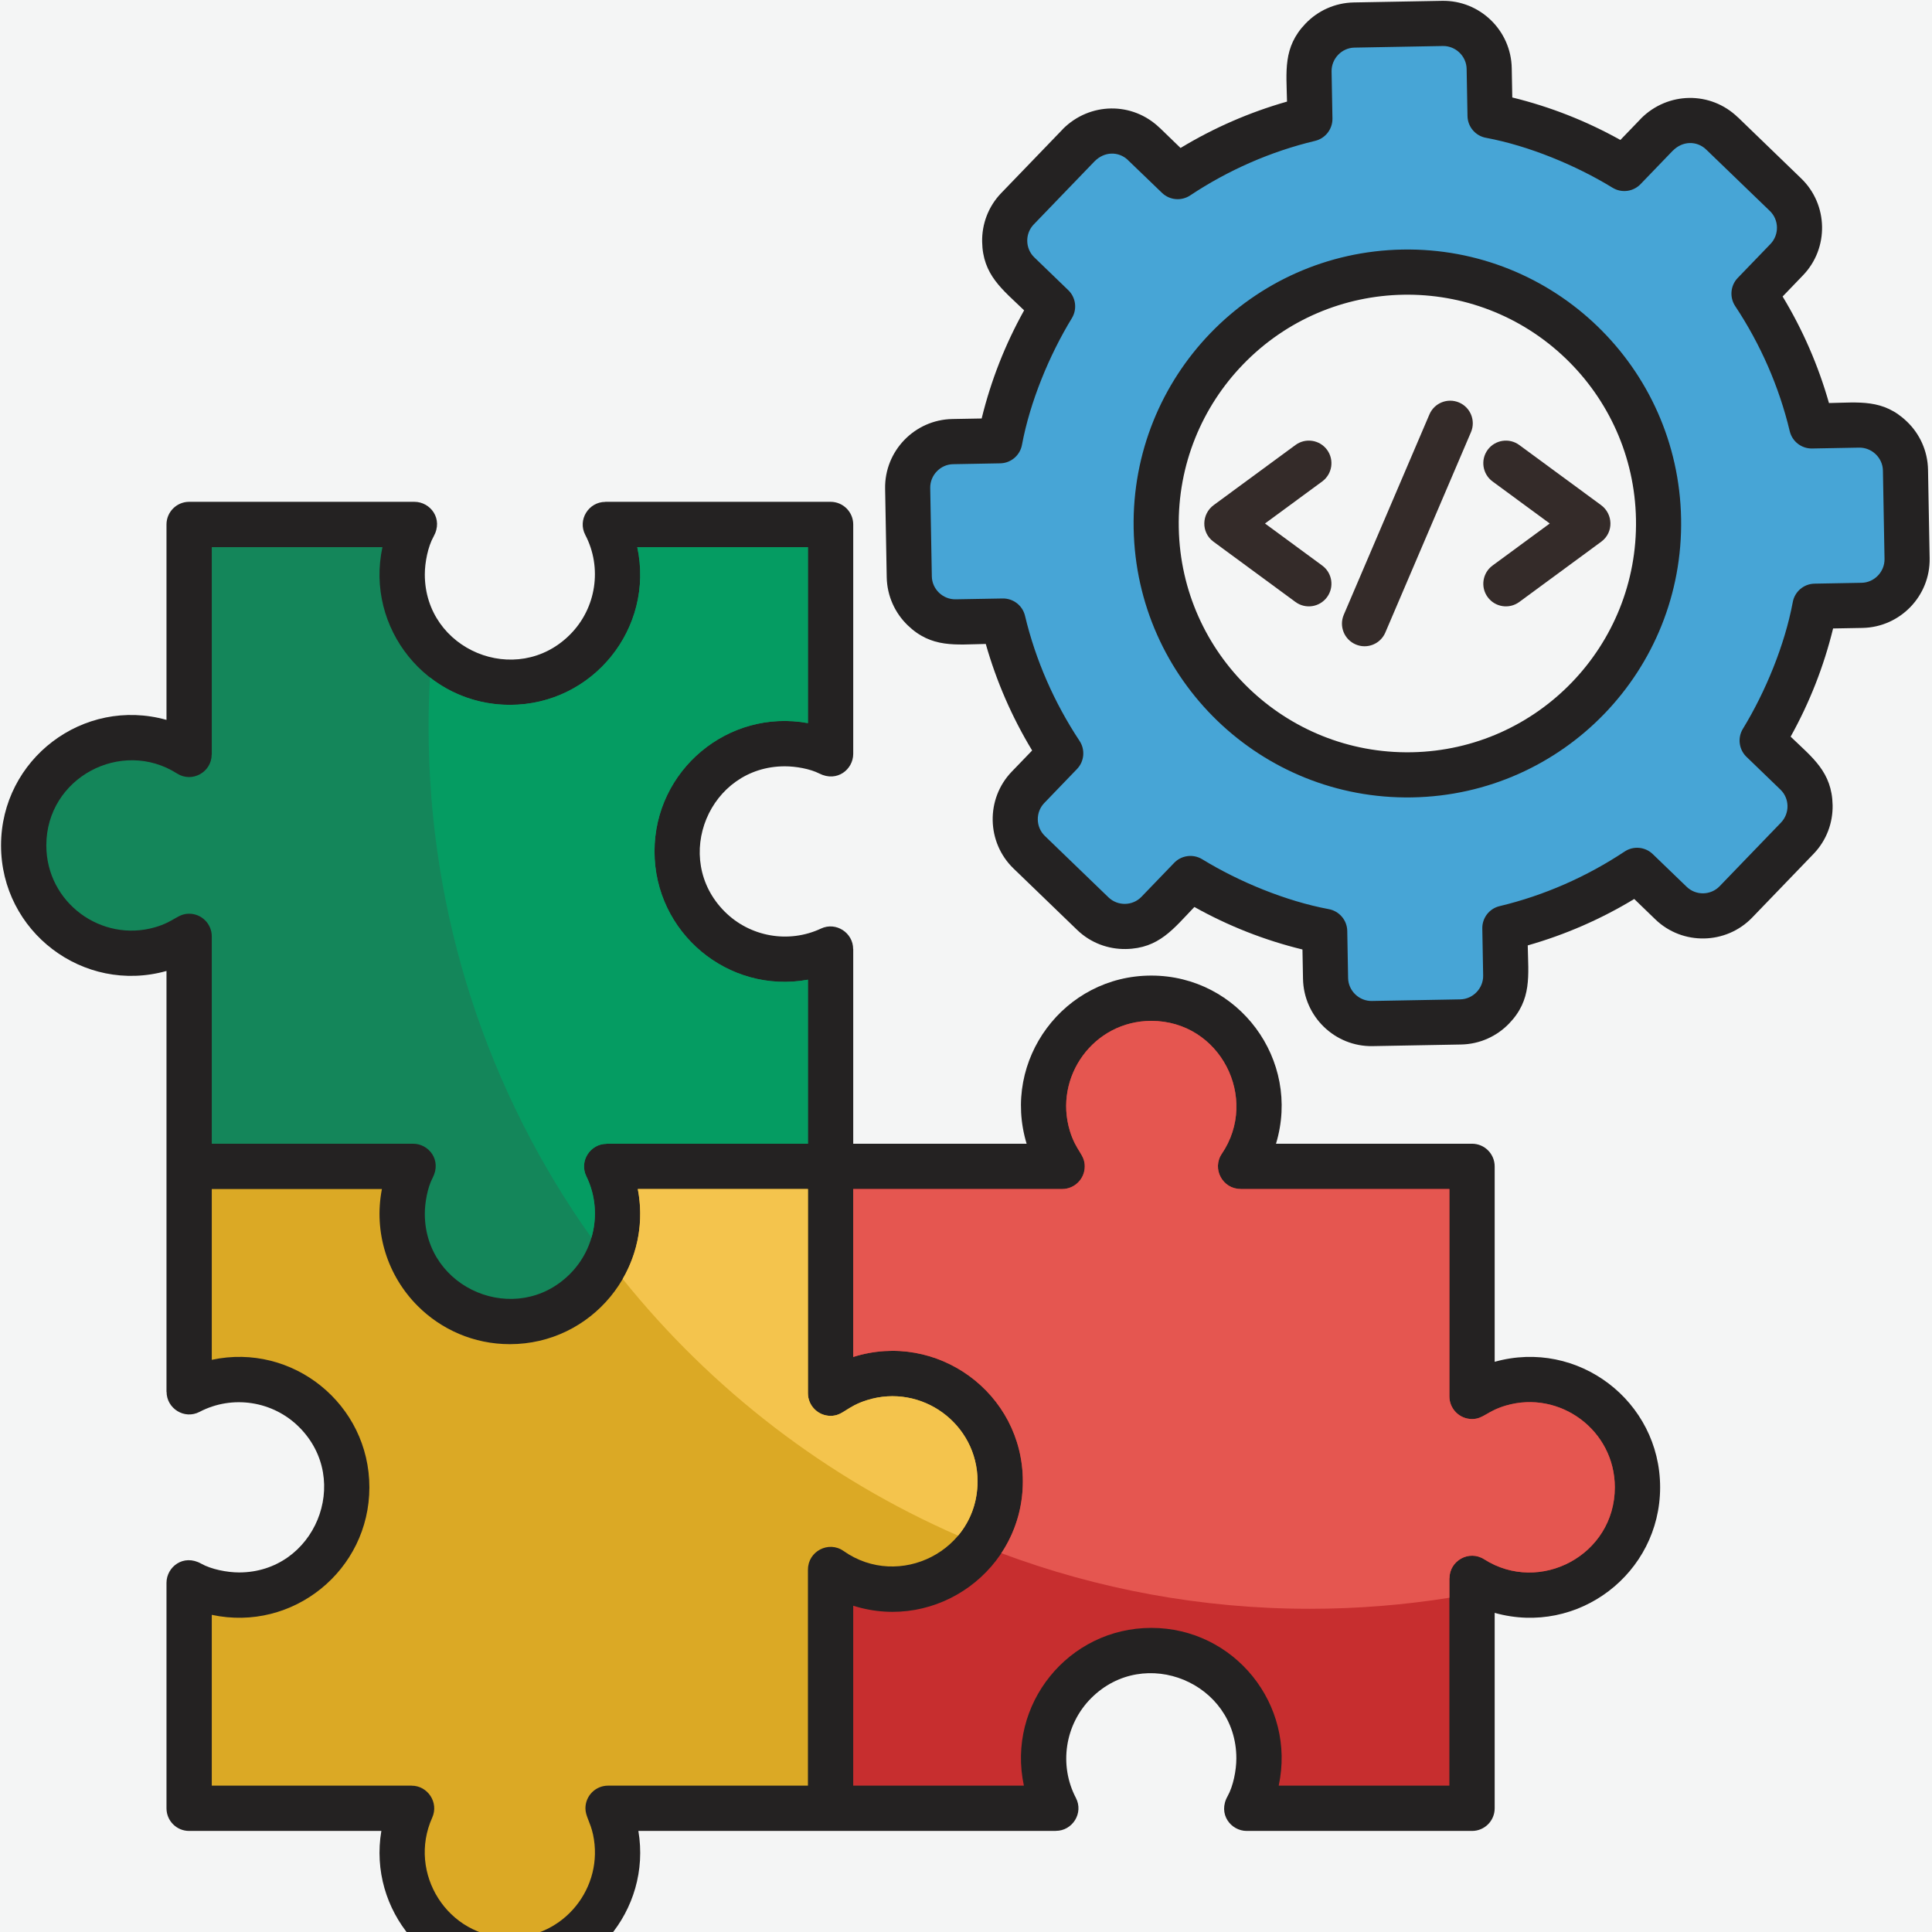
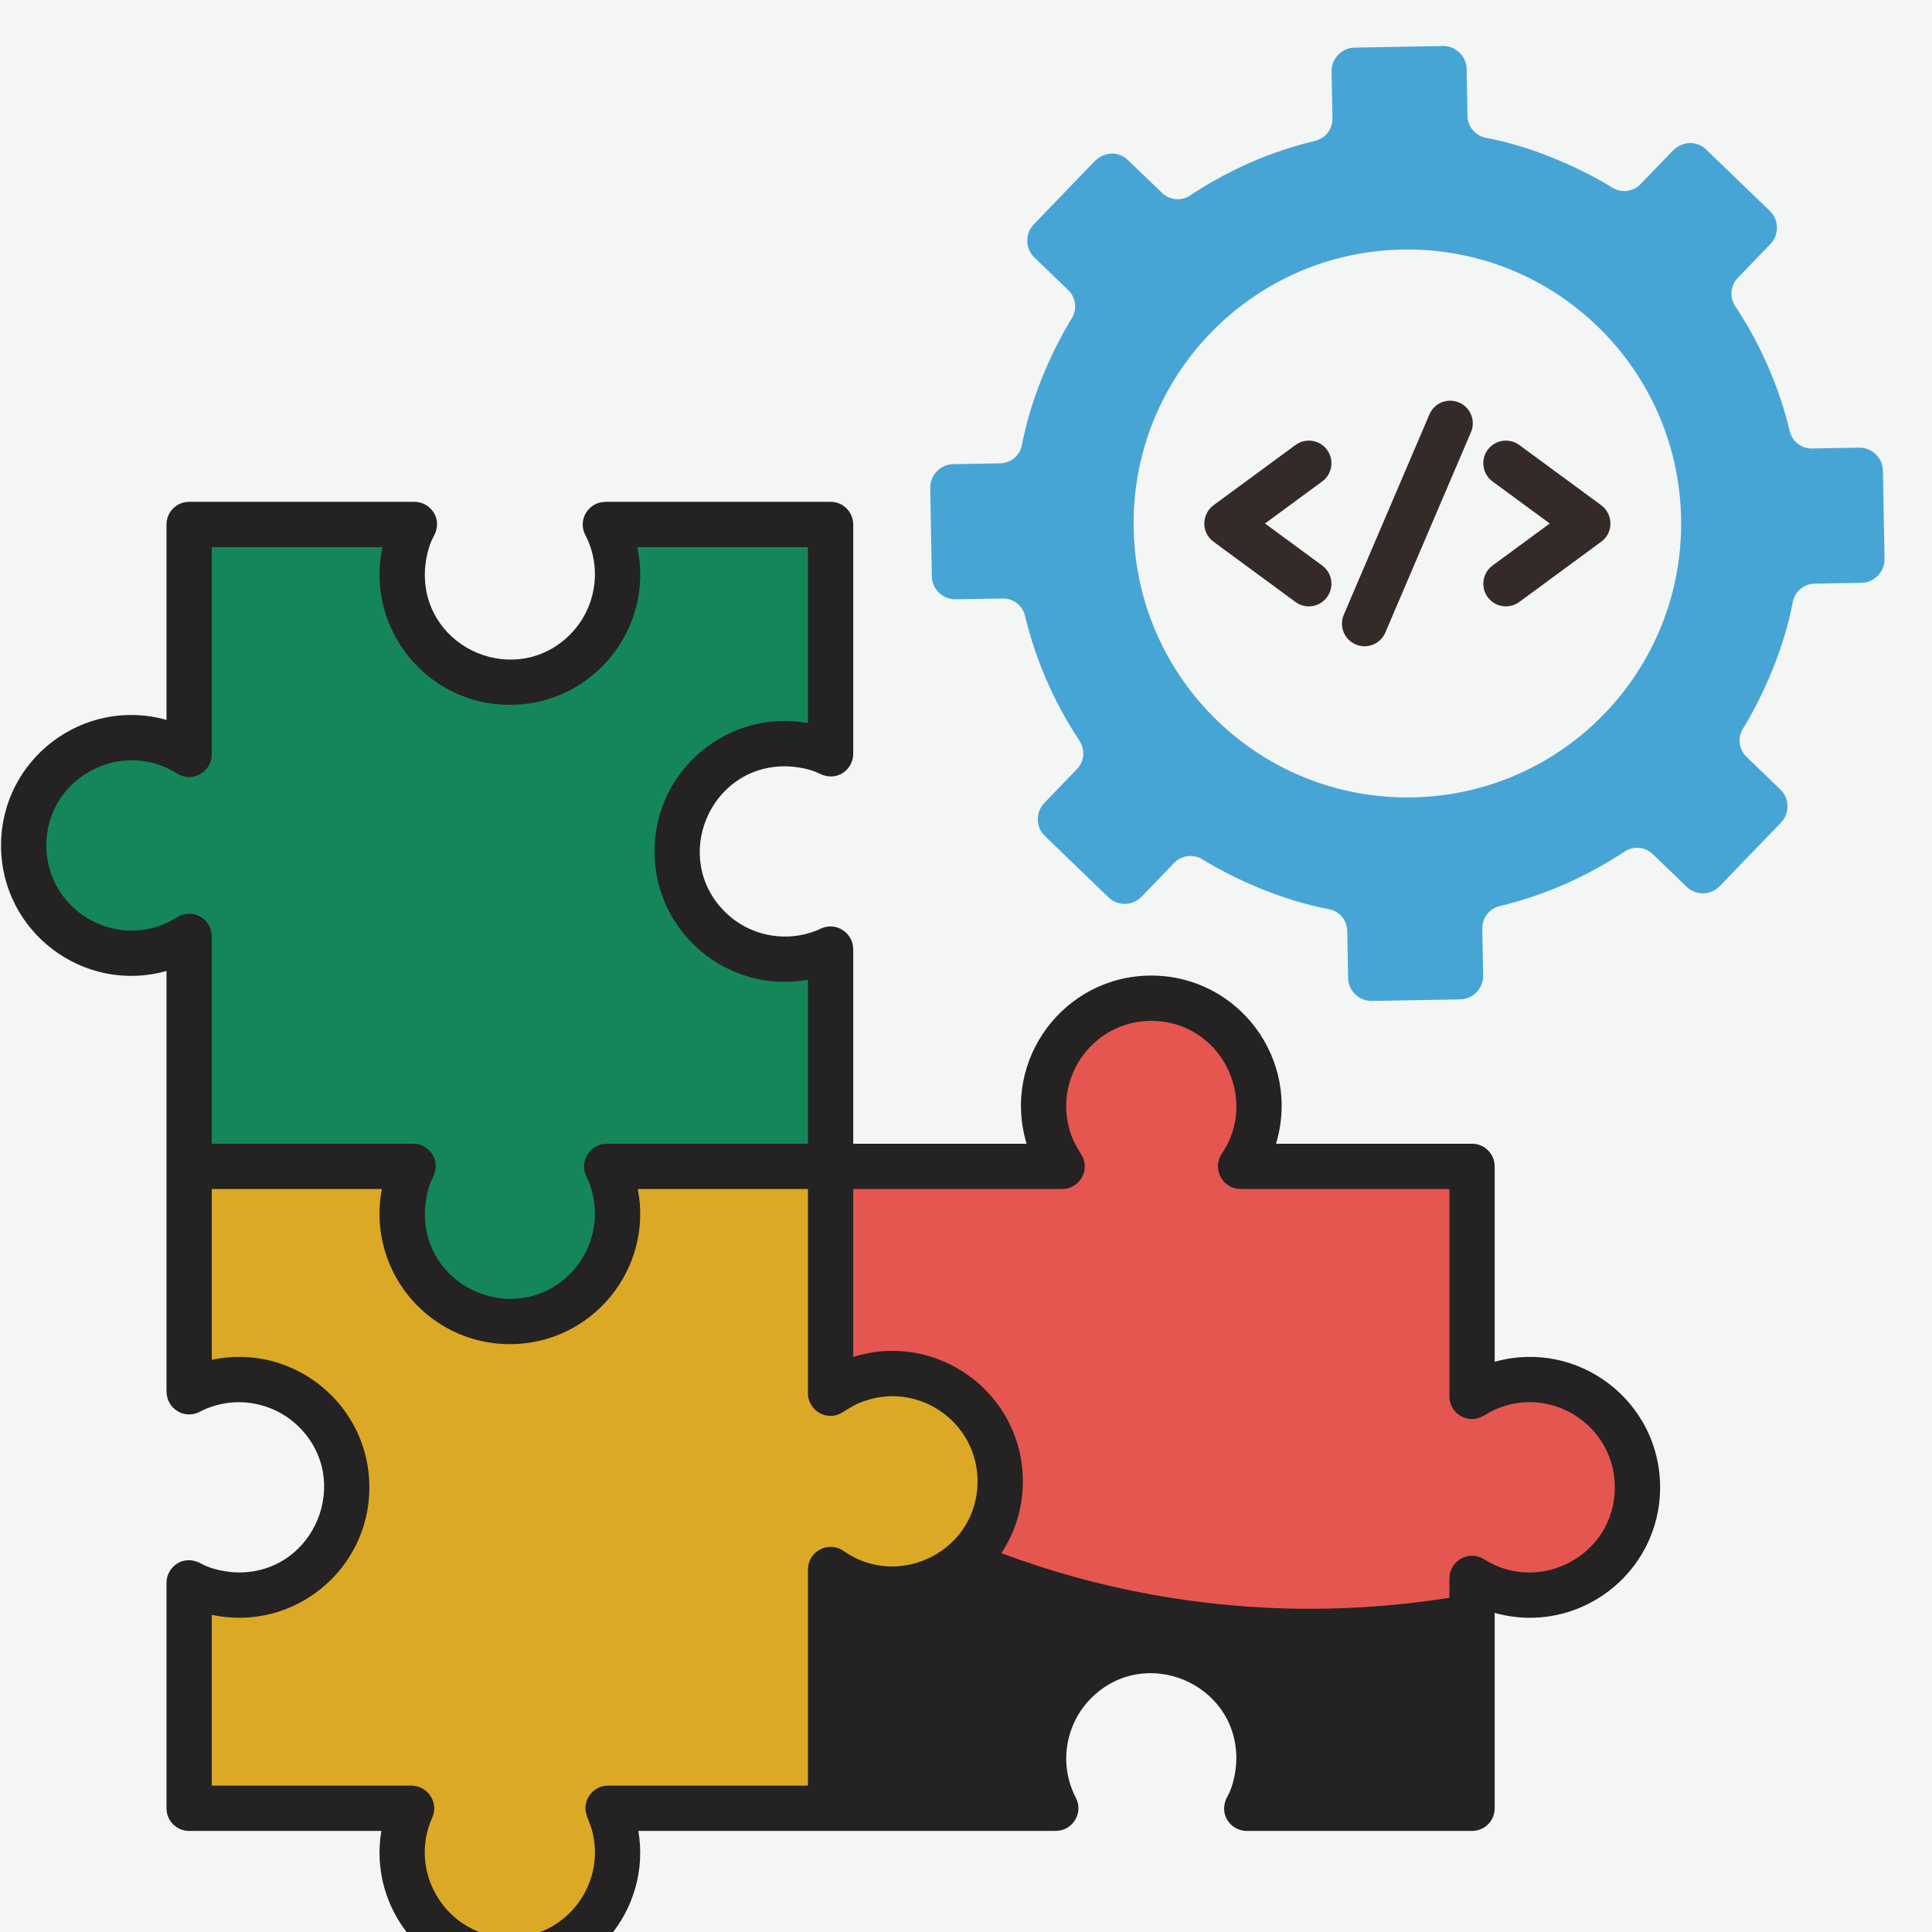
<svg xmlns="http://www.w3.org/2000/svg" width="1024" zoomAndPan="magnify" viewBox="0 0 768 768" height="1024" preserveAspectRatio="xMidYMid meet" version="1.0">
  <defs>
    <clipPath id="aa930c648c">
-       <path d="M 351 0 L 767.82 0 L 767.82 416 L 351 416 Z M 351 0 " clip-rule="nonzero" />
+       <path d="M 351 0 L 767.82 0 L 351 416 Z M 351 0 " clip-rule="nonzero" />
    </clipPath>
  </defs>
  <rect x="-76.8" width="921.6" fill="#ffffff" y="-76.8" height="921.6" fill-opacity="1" />
  <rect x="-76.8" width="921.6" fill="#f4f5f5" y="-76.8" height="921.6" fill-opacity="1" />
  <path fill="#242222" d="M 339.168 454.648 L 408.098 454.648 C 398.02 421.328 422.977 387.809 457.664 387.809 C 492.348 387.809 517.309 421.328 507.23 454.648 L 585.156 454.648 C 590.129 454.648 594.156 458.688 594.156 463.66 L 594.156 541.336 C 627.223 532.062 659.926 556.965 659.926 591.238 C 659.926 625.512 627.227 650.414 594.156 641.141 L 594.156 718.832 C 594.156 723.805 590.129 727.828 585.156 727.828 L 495.598 727.828 C 489.305 727.828 483.992 721.113 487.988 714.008 C 490.223 710.035 491.469 703.746 491.469 698.969 C 491.469 668.914 454.992 653.797 433.758 675.039 C 423.305 685.512 420.863 701.645 427.676 714.68 C 430.836 720.719 426.316 727.797 419.727 727.797 L 419.727 727.828 L 253.766 727.828 C 259.074 759.395 234.707 788.25 202.676 788.25 C 170.645 788.25 146.285 759.41 151.59 727.828 L 75.184 727.828 C 70.211 727.828 66.184 723.805 66.184 718.832 L 66.184 629.207 C 66.184 622.902 72.891 617.586 79.996 621.59 C 83.965 623.82 90.25 625.07 95.031 625.07 C 125.062 625.07 140.172 588.562 118.938 567.324 C 108.48 556.852 92.355 554.422 79.332 561.234 C 73.293 564.402 66.211 559.871 66.219 553.273 L 66.184 553.273 L 66.184 385.973 C 33.109 395.246 0.414 370.344 0.414 336.07 C 0.414 301.797 33.109 276.895 66.184 286.168 L 66.184 208.492 C 66.184 203.52 70.211 199.48 75.184 199.48 L 164.742 199.48 C 171.035 199.48 176.344 206.195 172.352 213.301 C 170.117 217.273 168.871 223.562 168.871 228.355 C 168.871 258.395 205.344 273.527 226.578 252.27 C 237.035 241.816 239.477 225.68 232.664 212.645 C 229.504 206.605 234.023 199.512 240.609 199.512 L 240.609 199.48 L 330.172 199.48 C 335.141 199.48 339.172 203.52 339.172 208.492 L 339.172 299.66 C 339.172 305.832 332.773 311.07 325.703 307.492 C 321.996 305.605 316.34 304.617 311.984 304.617 C 281.953 304.617 266.84 341.125 288.078 362.383 C 298.129 372.43 313.508 375.152 326.371 369.113 C 332.352 366.305 339.141 370.836 339.137 377.238 L 339.172 377.238 L 339.172 454.652 Z M 339.168 454.648 " fill-opacity="1" fill-rule="evenodd" />
  <g clip-path="url(#aa930c648c)">
-     <path fill="#242222" d="M 622.539 142.633 C 586.41 107.77 528.883 108.785 494.035 144.965 C 477.883 161.723 468.121 184.656 468.578 209.77 L 468.613 209.918 L 468.582 209.918 C 469.074 234.953 479.652 257.426 496.367 273.559 C 513.117 289.711 536.031 299.496 561.133 299.035 L 561.273 299.004 L 561.273 299.035 C 611.387 298.035 651.242 256.57 650.328 206.406 C 649.871 181.324 639.285 158.789 622.539 142.633 Z M 538.129 0.973 L 573.258 0.332 C 588.254 0.07 600.672 12.07 600.941 27.09 L 601.156 38.746 C 616.285 42.453 630.621 48.102 644.125 55.637 L 652.336 47.117 L 652.32 47.102 C 663.008 36.414 679.969 36.152 690.832 46.641 L 690.848 46.625 L 716 70.934 C 726.777 81.324 727.117 98.66 716.715 109.445 L 708.617 117.863 C 716.602 131.062 722.797 145.262 727.047 160.215 C 739.02 160.004 748.613 158.492 758.09 167.637 C 763.109 172.461 766.289 179.242 766.422 186.758 L 767.062 221.902 C 767.34 236.922 755.336 249.332 740.324 249.613 L 728.684 249.824 C 724.977 264.961 719.328 279.309 711.805 292.832 C 720.441 301.156 728.254 306.852 728.492 320.066 C 728.621 327.043 726.102 334.051 720.91 339.434 L 696.523 364.746 C 686.137 375.531 668.812 375.875 658.027 365.469 L 649.629 357.359 C 636.438 365.355 622.246 371.559 607.301 375.812 C 607.516 387.793 609.023 397.398 599.891 406.867 C 595.055 411.891 588.293 415.074 580.773 415.207 L 545.648 415.848 C 530.652 416.125 518.238 404.109 517.965 389.09 L 517.75 377.438 C 502.621 373.742 488.289 368.078 474.781 360.543 C 466.453 369.195 460.762 377.008 447.562 377.254 C 440.598 377.371 433.582 374.859 428.199 369.672 L 402.906 345.262 C 392.133 334.871 391.793 317.539 402.191 306.734 L 410.293 298.332 C 402.305 285.133 396.109 270.934 391.859 255.98 C 379.887 256.195 370.293 257.703 360.824 248.562 C 355.805 243.719 352.625 236.957 352.484 229.438 L 351.848 194.277 C 351.57 179.273 363.574 166.848 378.582 166.566 L 390.227 166.355 C 393.93 151.219 399.582 136.875 407.105 123.363 C 398.469 115.023 390.656 109.328 390.418 96.113 C 390.289 89.156 392.809 82.129 398 76.746 L 422.508 51.32 L 422.492 51.301 C 433.184 40.598 450.145 40.336 461.004 50.844 L 461.02 50.824 L 469.281 58.82 C 482.473 50.844 496.664 44.637 511.609 40.387 C 511.391 28.402 509.883 18.801 519.016 9.328 C 523.852 4.305 530.613 1.121 538.133 0.973 Z M 538.129 0.973 " fill-opacity="1" fill-rule="evenodd" />
-   </g>
+     </g>
  <path fill="#47a5d6" d="M 557.492 99.199 C 617.598 98.117 667.168 145.965 668.262 206.125 C 668.809 236.199 657.129 263.629 637.809 283.688 C 618.477 303.746 591.484 316.438 561.414 316.977 L 561.273 317.012 L 561.273 316.977 C 531.289 317.488 503.926 305.816 483.918 286.512 C 463.867 267.156 451.191 240.156 450.645 210.051 L 450.609 209.918 L 450.641 209.918 C 449.625 149.824 497.426 100.301 557.488 99.199 Z M 573.539 18.289 L 538.41 18.93 C 533.348 19.012 529.234 23.328 529.324 28.402 L 529.668 47.133 C 529.73 51.234 526.945 54.992 522.777 55.996 C 505.074 60.23 488.207 67.648 473.09 77.695 C 469.66 79.961 464.996 79.648 461.906 76.66 L 448.293 63.562 L 448.305 63.547 C 444.621 60.133 439.07 60.18 435.219 64.023 L 435.203 64.023 L 410.938 89.203 C 407.402 92.863 407.488 98.773 411.16 102.316 L 424.477 115.172 C 427.586 118.012 428.355 122.738 426.082 126.48 C 417.102 141.172 409.449 159.754 406.27 176.727 C 405.555 180.898 401.957 184.113 397.574 184.18 L 378.863 184.523 C 373.797 184.605 369.684 188.926 369.777 193.996 L 370.418 229.141 C 370.508 234.215 374.824 238.332 379.887 238.234 L 398.598 237.906 C 402.711 237.84 406.469 240.633 407.461 244.801 C 411.691 262.512 419.117 279.387 429.141 294.523 C 431.41 297.953 431.094 302.613 428.121 305.699 L 415.129 319.195 C 411.594 322.855 411.68 328.762 415.352 332.309 L 440.645 356.719 C 444.309 360.246 450.211 360.164 453.754 356.488 L 466.59 343.16 C 469.43 340.059 474.164 339.285 477.895 341.566 C 492.578 350.547 511.148 358.195 528.109 361.379 C 532.281 362.102 535.484 365.699 535.555 370.082 L 535.895 388.809 C 535.988 393.883 540.301 398.004 545.363 397.902 L 580.492 397.262 C 585.555 397.164 589.672 392.848 589.578 387.793 L 589.238 369.062 C 589.172 364.941 591.961 361.184 596.129 360.199 C 613.832 355.965 630.695 348.527 645.816 338.496 C 649.246 336.215 653.91 336.543 656.996 339.516 L 670.477 352.516 C 674.137 356.062 680.043 355.965 683.582 352.285 L 707.969 326.992 C 711.5 323.312 711.418 317.406 707.746 313.875 L 694.43 301.023 C 691.32 298.184 690.551 293.438 692.828 289.711 C 701.805 275.004 709.457 256.438 712.637 239.449 C 713.348 235.281 716.949 232.078 721.332 232.012 L 740.043 231.668 C 745.105 231.57 749.223 227.254 749.129 222.18 L 748.488 187.035 C 748.395 181.965 744.082 177.859 739.02 177.941 L 720.309 178.285 C 716.191 178.352 712.438 175.562 711.449 171.395 C 707.215 153.68 699.789 136.789 689.762 121.672 C 687.492 118.242 687.812 113.562 690.781 110.477 L 703.777 97 C 707.309 93.324 707.227 87.414 703.551 83.867 L 678.711 59.902 C 678.508 59.738 678.312 59.559 678.117 59.359 L 678.133 59.344 C 674.449 55.93 668.898 55.98 665.047 59.836 L 665.031 59.82 L 652.316 73.016 C 649.477 76.137 644.742 76.906 641.012 74.625 C 626.328 65.648 607.754 57.98 590.793 54.797 C 586.625 54.09 583.418 50.48 583.352 46.098 L 583.008 27.367 C 582.918 22.312 578.605 18.191 573.539 18.289 Z M 573.539 18.289 " fill-opacity="1" fill-rule="evenodd" />
  <path fill="#14865a" d="M 84.184 454.648 L 164.219 454.648 C 170.406 454.648 175.707 461.148 171.949 468.273 C 169.973 472.016 168.871 478.039 168.871 482.488 C 168.871 512.543 205.344 527.664 226.582 506.406 C 236.781 496.195 239.391 480.484 233.082 467.602 C 230.137 461.574 234.645 454.684 241.137 454.684 L 241.137 454.648 L 321.168 454.648 L 321.168 389.449 C 289.441 395.227 260.176 370.75 260.176 338.445 C 260.176 306.141 289.441 281.668 321.168 287.445 L 321.168 217.5 L 253.324 217.5 C 260.238 249.738 235.645 280.191 202.676 280.191 C 169.703 280.191 145.113 249.738 152.027 217.5 L 84.184 217.5 L 84.184 299.906 L 84.148 299.906 C 84.152 306.914 76.375 311.312 70.367 307.473 C 48.297 293.422 18.414 309.082 18.414 336.066 C 18.414 358.816 40.32 374.805 61.691 368.586 C 69.305 366.367 70.637 363.219 75.184 363.219 C 80.152 363.219 84.184 367.254 84.184 372.23 Z M 84.184 454.648 " fill-opacity="1" fill-rule="evenodd" />
-   <path fill="#059c62" d="M 235.102 492.016 C 237.438 484.055 236.863 475.32 233.082 467.602 C 230.137 461.574 234.645 454.684 241.137 454.684 L 241.137 454.648 L 321.168 454.648 L 321.168 389.449 C 289.441 395.227 260.176 370.75 260.176 338.445 C 260.176 306.141 289.441 281.668 321.168 287.445 L 321.168 217.5 L 253.324 217.5 C 260.238 249.738 235.645 280.191 202.676 280.191 C 190.582 280.191 179.621 276.09 170.922 269.312 C 170.566 275.809 170.367 282.344 170.367 288.93 C 170.367 364.621 194.34 434.711 235.102 492.012 Z M 235.102 492.016 " fill-opacity="1" fill-rule="evenodd" />
-   <path fill="#c72e2f" d="M 576.152 472.656 L 493.121 472.656 L 493.121 472.625 C 486.016 472.641 481.641 464.613 485.703 458.621 C 500.645 436.559 485.043 405.812 457.66 405.812 C 434.719 405.812 418.727 428.121 425.305 449.609 C 427.773 457.688 431.203 458.816 431.203 463.66 C 431.203 468.633 427.172 472.656 422.203 472.656 L 339.168 472.656 L 339.168 539.418 C 372.414 528.91 406.598 553.73 406.598 588.855 C 406.598 623.984 372.414 648.82 339.168 638.297 L 339.168 709.82 L 407.012 709.82 C 400.098 677.578 424.684 647.113 457.664 647.113 C 490.645 647.113 515.223 677.562 508.309 709.82 L 576.152 709.82 L 576.152 627.398 L 576.191 627.398 C 576.184 620.406 583.961 616.008 589.973 619.832 C 612.043 633.898 641.918 618.223 641.918 591.238 C 641.918 568.5 620.016 552.496 598.645 558.719 C 591.035 560.934 589.703 564.086 585.156 564.086 C 580.184 564.086 576.152 560.047 576.152 555.074 Z M 576.152 472.656 " fill-opacity="1" fill-rule="evenodd" />
  <path fill="#e55650" d="M 576.156 472.656 L 493.125 472.656 L 493.125 472.625 C 486.02 472.641 481.645 464.613 485.703 458.621 C 500.645 436.559 485.043 405.812 457.664 405.812 C 434.719 405.812 418.73 428.121 425.305 449.609 C 427.777 457.688 431.207 458.816 431.207 463.66 C 431.207 468.633 427.176 472.656 422.203 472.656 L 339.168 472.656 L 339.168 539.418 C 372.414 528.91 406.598 553.73 406.598 588.859 C 406.598 599.57 403.414 609.324 398.051 617.41 C 436.227 631.691 477.555 639.52 520.707 639.52 C 539.578 639.52 558.094 638.008 576.152 635.133 L 576.152 627.402 L 576.191 627.402 C 576.184 620.41 583.961 616.012 589.973 619.836 C 612.043 633.902 641.918 618.227 641.918 591.238 C 641.918 568.504 620.016 552.5 598.645 558.723 C 591.035 560.938 589.703 564.09 585.156 564.09 C 580.184 564.09 576.152 560.051 576.152 555.078 L 576.152 472.656 Z M 576.156 472.656 " fill-opacity="1" fill-rule="evenodd" />
  <path fill="#dba925" d="M 321.168 472.656 L 253.535 472.656 C 259.715 504.582 235.242 534.328 202.672 534.328 C 188.371 534.328 175.418 528.531 166.043 519.145 C 154.098 507.195 148.473 489.941 151.816 472.656 L 84.184 472.656 L 84.184 540.547 C 116.406 533.637 146.836 558.246 146.836 591.238 C 146.836 624.234 116.402 648.836 84.184 641.926 L 84.184 709.82 L 163.629 709.82 L 163.629 709.836 C 170.008 709.82 174.516 716.531 171.82 722.523 C 161.902 744.555 177.887 770.227 202.676 770.227 C 224.238 770.227 240.23 750.266 235.746 729.27 C 234.672 724.266 232.719 721.965 232.719 718.832 C 232.719 713.84 236.75 709.82 241.723 709.82 L 321.168 709.82 L 321.168 623.902 L 321.184 623.902 C 321.18 616.695 329.355 612.348 335.336 616.547 C 357.414 632.094 388.598 616.484 388.598 588.855 C 388.598 565.926 366.262 549.738 344.578 556.602 C 336.262 559.227 335.141 562.824 330.168 562.824 C 325.195 562.824 321.168 558.785 321.168 553.812 Z M 321.168 472.656 " fill-opacity="1" fill-rule="evenodd" />
-   <path fill="#f4c44d" d="M 321.168 472.656 L 253.535 472.656 C 256.027 485.531 253.531 498.055 247.531 508.41 C 282.84 552.367 328.523 587.609 380.859 610.445 C 385.617 604.77 388.594 597.387 388.594 588.859 C 388.594 565.926 366.258 549.742 344.574 556.602 C 336.258 559.23 335.141 562.824 330.168 562.824 C 325.195 562.824 321.164 558.785 321.164 553.812 L 321.164 472.656 Z M 321.168 472.656 " fill-opacity="1" fill-rule="evenodd" />
  <path fill="#342b29" d="M 550.695 251.434 C 548.754 255.996 543.477 258.129 538.918 256.176 C 534.352 254.238 532.227 248.969 534.168 244.391 L 568.215 164.746 C 570.156 160.18 575.43 158.062 579.992 160 C 584.555 161.938 586.68 167.223 584.738 171.785 L 550.695 251.43 Z M 550.695 251.434 " fill-opacity="1" fill-rule="evenodd" />
  <path fill="#342b29" d="M 603.93 239.301 C 599.93 242.238 594.309 241.371 591.375 237.363 C 588.445 233.359 589.312 227.746 593.309 224.809 L 616.047 208.098 L 593.309 191.387 C 589.312 188.449 588.445 182.816 591.375 178.812 C 594.309 174.824 599.93 173.953 603.93 176.891 L 636.367 200.727 C 641.277 204.254 641.551 211.641 636.523 215.336 Z M 603.93 239.301 " fill-opacity="1" fill-rule="evenodd" />
  <path fill="#342b29" d="M 525.594 224.809 C 529.598 227.746 530.461 233.359 527.527 237.363 C 524.598 241.371 518.977 242.238 514.977 239.301 L 482.379 215.336 C 477.355 211.641 477.629 204.254 482.539 200.727 L 514.977 176.891 C 518.977 173.953 524.598 174.824 527.527 178.812 C 530.461 182.816 529.598 188.449 525.594 191.387 L 502.859 208.098 Z M 525.594 224.809 " fill-opacity="1" fill-rule="evenodd" />
</svg>